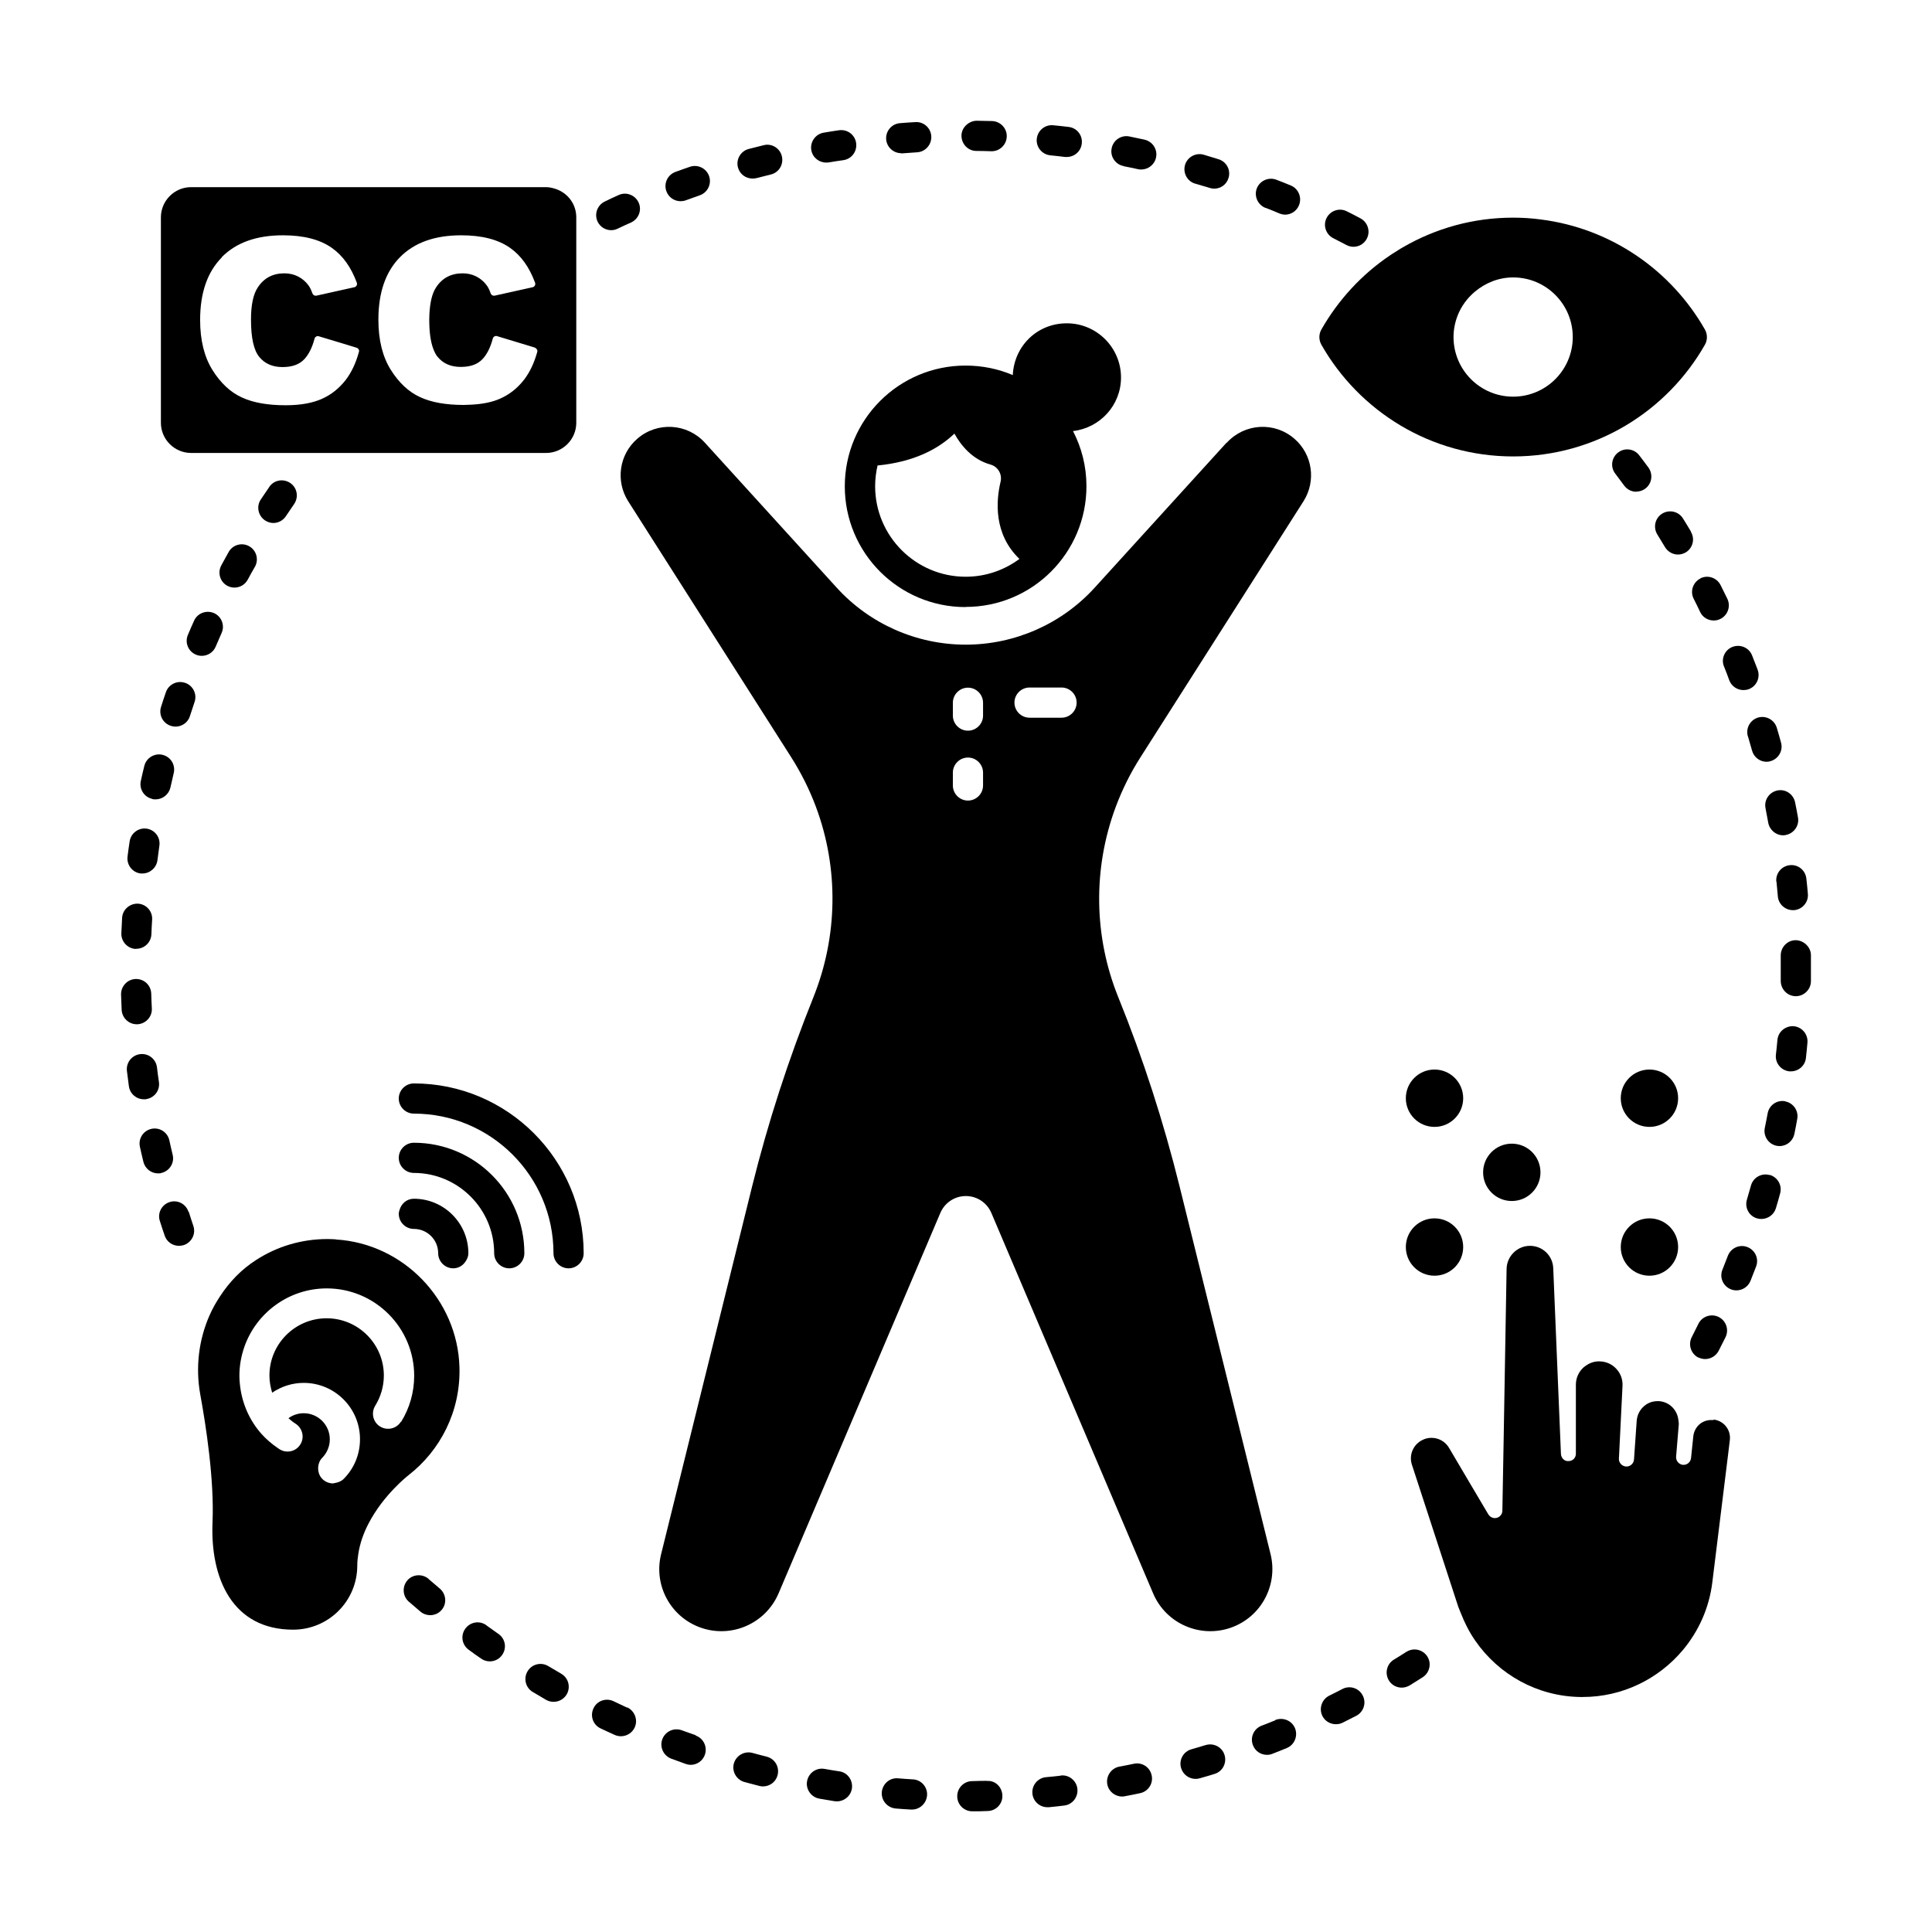
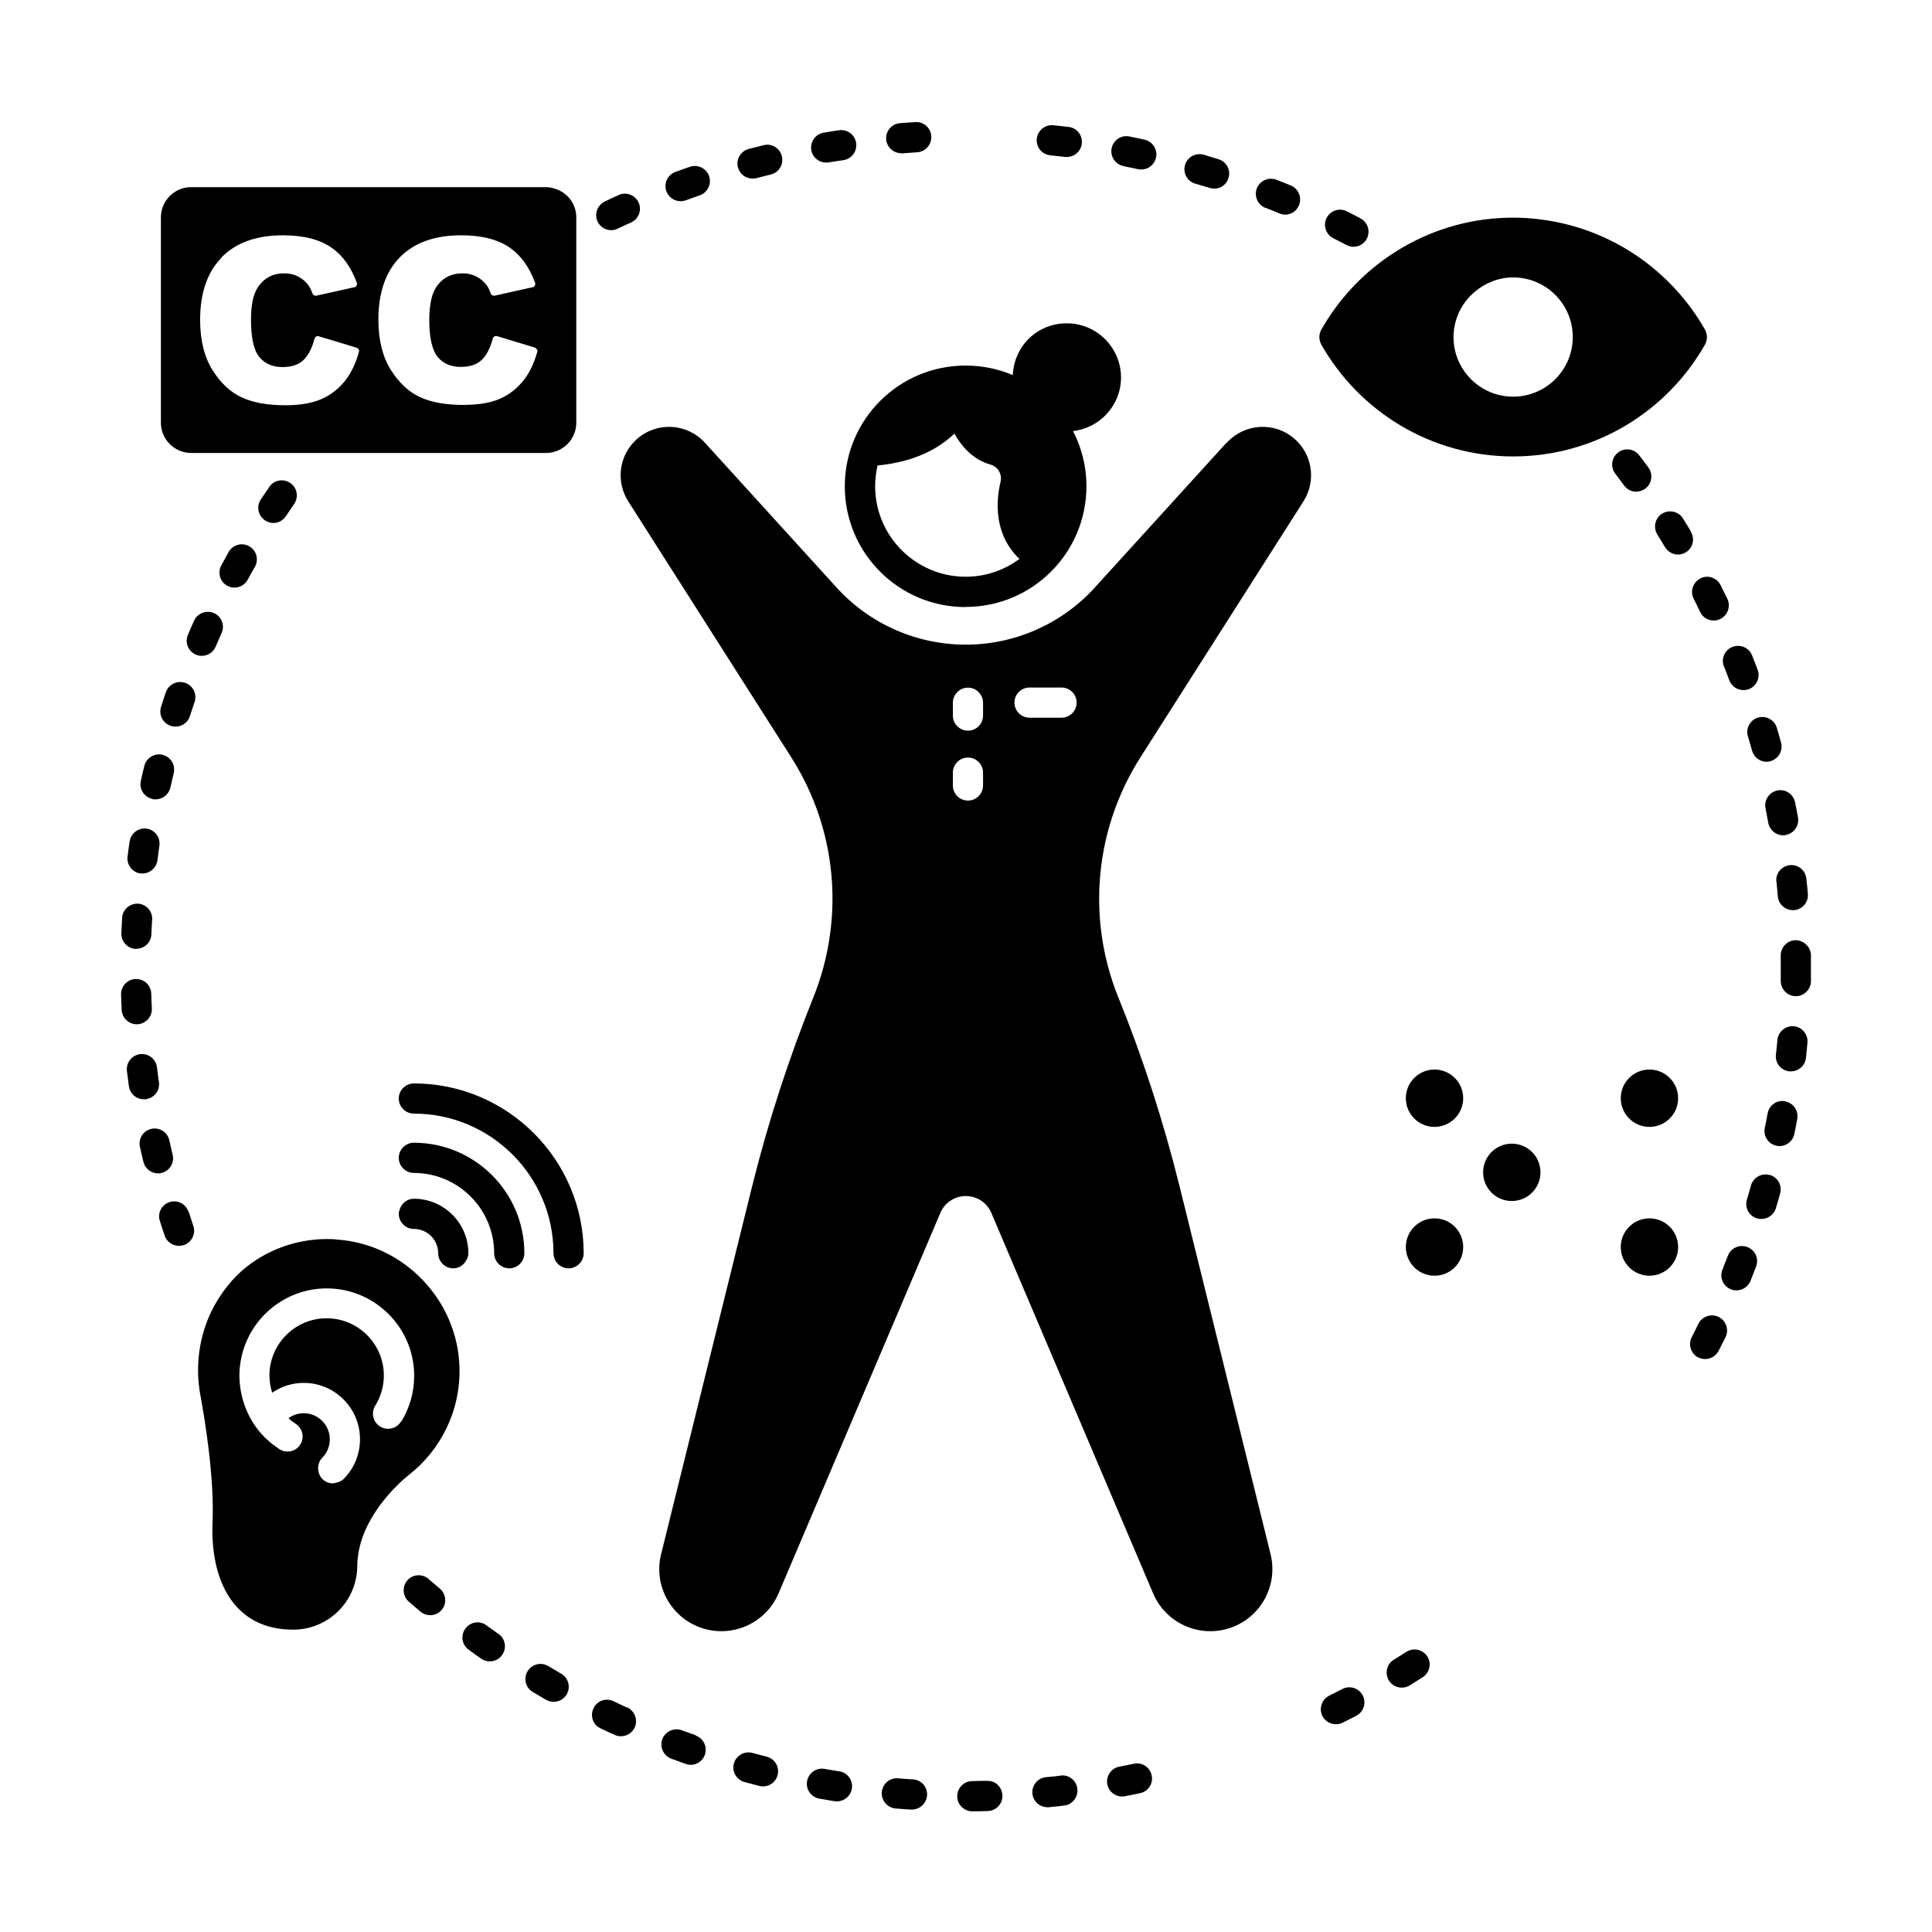
<svg xmlns="http://www.w3.org/2000/svg" width="1200pt" height="1200pt" version="1.1" viewBox="0 0 1200 1200">
-   <path d="m1064.4 882h-0.938c-2.719-0.094-5.344 0.656-7.5 2.344-2.438 1.969-3.844 4.688-4.219 7.688l-1.406 13.594c-0.281 2.531-2.438 4.406-5.062 4.219-2.531-0.281-4.406-2.531-4.219-5.062l1.688-20.344c0-0.844-0.188-1.688-0.281-2.531-0.656-5.812-5.062-10.688-11.062-11.531-1.219-0.188-2.438-0.094-3.562 0-2.344 0.281-4.594 1.219-6.469 2.812-2.812 2.344-4.5 5.625-4.781 9.281l-1.031 14.719-0.656 9.375c-0.188 2.531-2.438 4.5-4.969 4.312s-4.5-2.344-4.406-4.875l0.188-3.469 2.062-41.812c0.188-4.125-1.312-7.875-3.938-10.594-2.344-2.531-5.625-4.219-9.375-4.5-3.75-0.375-7.312 0.844-10.219 3.188-0.281 0.188-0.562 0.375-0.75 0.562-3 2.812-4.688 6.562-4.688 10.688v42.75c0.094 2.531-1.875 4.688-4.5 4.688-2.625 0.281-4.688-1.969-4.781-4.5l-1.969-47.344-2.812-67.969c-0.281-7.781-6.656-13.875-14.438-13.875-7.875 0-14.344 6.375-14.531 14.25l-1.875 108.66-0.75 41.625c0 2.062-1.5 3.938-3.469 4.406-2.062 0.562-4.125-0.375-5.25-2.156l-11.156-18.844-13.219-22.406c-2.344-4.031-6.562-6.281-10.969-6.281-1.781 0-3.656 0.375-5.344 1.219-5.906 2.719-8.812 9.375-6.75 15.562l13.125 40.219 15.656 48c0.469 1.312 1.125 2.625 1.594 3.938 2.344 6 5.25 11.719 8.812 16.875 14.625 21.281 38.719 34.781 65.438 35.156h1.406c24.75 0 47.156-11.25 62.156-29.062 9.75-11.625 16.406-26.062 18.375-42.188l9.75-79.031 1.125-9.281c0.375-3.094-0.469-6.094-2.344-8.438-1.875-2.438-4.594-3.938-7.688-4.312z" />
  <path d="m133.97 401.63c1.219-2.812 2.438-5.625 3.656-8.438 2.156-4.688 0-10.312-4.688-12.375s-10.312 0-12.375 4.688c-1.312 2.906-2.625 5.812-3.844 8.812-2.062 4.781 0.188 10.312 4.969 12.281 1.219 0.562 2.438 0.75 3.656 0.75 3.656 0 7.125-2.156 8.625-5.719z" />
  <path d="m85.406 636.19c5.156-0.281 9.188-4.688 8.906-9.844-0.188-3.094-0.281-6.094-0.375-9.188-0.188-5.156-4.312-9.188-9.656-9.094-5.156 0.188-9.188 4.5-9.094 9.656 0.094 3.188 0.281 6.375 0.375 9.562 0.281 4.969 4.406 8.906 9.375 8.906z" />
  <path d="m90.75 682.69c5.156-0.75 8.719-5.438 7.969-10.594-0.469-3-0.844-6.094-1.219-9.188-0.656-5.156-5.344-8.812-10.5-8.156s-8.812 5.344-8.156 10.5c0.375 3.188 0.844 6.281 1.219 9.469 0.656 4.688 4.688 8.062 9.281 8.062h1.312z" />
  <path d="m107.25 717.28c-0.75-3-1.406-6-2.062-9-1.125-5.062-6.094-8.25-11.156-7.125s-8.25 6.094-7.125 11.156c0.656 3.094 1.406 6.188 2.156 9.281 1.031 4.312 4.875 7.219 9.094 7.219 0.75 0 1.406 0 2.156-0.281 5.062-1.219 8.156-6.281 6.938-11.25z" />
  <path d="m266.26 980.72c-3.938-3.375-9.844-3-13.219 0.844-3.375 3.938-3 9.844 0.844 13.219 2.438 2.062 4.781 4.125 7.219 6.188 1.781 1.5 3.938 2.25 6.094 2.25 2.625 0 5.344-1.125 7.125-3.281 3.375-3.938 2.812-9.844-1.125-13.219-2.344-1.969-4.688-4.031-7.031-6z" />
  <path d="m117.09 752.72c-1.594-4.969-6.844-7.688-11.719-6.094-4.969 1.594-7.688 6.844-6.094 11.719 0.938 3 1.969 6.094 3 9.094 1.312 3.938 4.969 6.375 8.906 6.375 1.031 0 1.969-0.188 3-0.469 4.875-1.688 7.594-6.938 5.906-11.906-0.938-2.906-1.969-5.812-2.812-8.719z" />
  <path d="m114.94 424.13c-4.875-1.688-10.219 0.938-11.906 5.812-1.031 3-2.062 6.094-3 9.094-1.594 4.969 1.125 10.219 6.094 11.812 0.938 0.281 1.969 0.469 2.906 0.469 3.938 0 7.688-2.531 8.906-6.469 0.938-2.906 1.875-5.812 2.906-8.812 1.688-4.875-0.938-10.219-5.812-11.906z" />
  <path d="m87.281 542.53h1.219c4.594 0 8.625-3.469 9.281-8.156 0.375-3.094 0.844-6.094 1.219-9.094 0.75-5.156-2.812-9.844-7.875-10.594s-9.844 2.812-10.594 7.875c-0.469 3.094-0.938 6.281-1.312 9.469-0.656 5.156 3 9.844 8.062 10.5z" />
  <path d="m94.594 496.31c0.656 0.188 1.406 0.188 2.062 0.188 4.312 0 8.156-3 9.188-7.312 0.656-3 1.406-6 2.062-9 1.219-5.062-1.875-10.125-6.938-11.344-4.969-1.219-10.125 1.875-11.344 6.938-0.75 3.094-1.5 6.188-2.156 9.281-1.125 5.062 2.062 10.031 7.125 11.156z" />
  <path d="m84.281 589.31h0.375c4.969 0 9.188-3.938 9.375-9 0.094-3.094 0.281-6.094 0.469-9.188 0.281-5.156-3.656-9.562-8.812-9.844-5.062-0.188-9.562 3.656-9.844 8.812-0.188 3.188-0.281 6.375-0.469 9.562-0.188 5.156 3.844 9.562 9 9.75z" />
  <path d="m302.16 1009.5c-4.219-3.094-10.031-2.156-13.125 2.062s-2.156 10.031 2.062 13.125c2.531 1.875 5.156 3.75 7.781 5.531 1.594 1.125 3.469 1.688 5.344 1.688 3 0 5.906-1.406 7.688-4.031 3-4.219 1.969-10.125-2.344-13.031-2.531-1.781-4.969-3.562-7.5-5.344z" />
-   <path d="m748.78 1083.9c-2.906 0.938-5.906 1.781-8.812 2.625-4.969 1.406-7.875 6.656-6.375 11.625 1.219 4.125 4.969 6.75 9 6.75 0.844 0 1.688-0.094 2.625-0.375 3.094-0.844 6.094-1.781 9.188-2.719 4.969-1.5 7.688-6.75 6.188-11.719s-6.75-7.688-11.719-6.188z" />
  <path d="m704.26 1095.5c-3 0.656-6 1.219-9 1.781-5.062 0.938-8.438 5.906-7.5 10.969 0.844 4.5 4.781 7.594 9.188 7.594 0.562 0 1.125 0 1.781-0.188 3.094-0.562 6.281-1.219 9.375-1.875 5.062-1.031 8.344-6 7.219-11.062-1.031-5.062-6-8.344-11.062-7.219z" />
  <path d="m833.72 1049.1c-2.719 1.406-5.438 2.812-8.156 4.125-4.594 2.344-6.469 7.969-4.219 12.562 1.594 3.281 4.969 5.156 8.438 5.156 1.406 0 2.812-0.281 4.125-0.938 2.812-1.406 5.719-2.906 8.531-4.312 4.594-2.438 6.375-8.062 3.938-12.656-2.344-4.594-8.062-6.375-12.656-3.938z" />
-   <path d="m792.1 1068.5c-2.812 1.125-5.719 2.344-8.531 3.375-4.875 1.875-7.219 7.312-5.344 12.094 1.406 3.75 4.969 6 8.719 6 1.125 0 2.25-0.188 3.375-0.656 3-1.125 5.906-2.344 8.906-3.562 4.781-1.969 7.031-7.406 5.156-12.281-1.969-4.781-7.406-7.031-12.281-5.156z" />
  <path d="m658.87 1102.9c-3 0.375-6.094 0.656-9.188 0.938-5.156 0.469-8.906 5.062-8.438 10.219 0.469 4.875 4.594 8.438 9.281 8.438h0.938c3.188-0.281 6.375-0.656 9.469-1.031 5.156-0.562 8.812-5.25 8.25-10.406s-5.344-8.906-10.406-8.25z" />
  <path d="m432.19 1077.8-8.719-3.094c-4.875-1.781-10.219 0.656-12.094 5.531-1.781 4.875 0.656 10.219 5.531 12.094 3 1.125 6 2.156 9 3.281 1.031 0.375 2.062 0.562 3.094 0.562 3.844 0 7.5-2.438 8.812-6.281 1.688-4.875-0.844-10.219-5.719-11.906z" />
  <path d="m348.47 1039.5c-2.625-1.5-5.344-3.094-7.969-4.688-4.406-2.625-10.219-1.219-12.844 3.281-2.625 4.406-1.219 10.219 3.281 12.844 2.719 1.594 5.531 3.281 8.25 4.875 1.5 0.844 3.094 1.219 4.688 1.219 3.281 0 6.375-1.688 8.156-4.688 2.531-4.5 1.031-10.219-3.469-12.75z" />
  <path d="m389.44 1060.6c-2.812-1.312-5.531-2.625-8.344-3.938-4.688-2.25-10.312-0.281-12.469 4.406-2.25 4.688-0.281 10.312 4.406 12.469 2.906 1.406 5.812 2.719 8.719 4.031 1.219 0.562 2.625 0.844 3.938 0.844 3.562 0 6.938-2.062 8.531-5.438 2.156-4.688 0-10.312-4.594-12.469z" />
  <path d="m613.03 1106.1c-3.094 0-6.094 0.094-9.188 0.188-5.156 0-9.375 4.312-9.281 9.469 0 5.156 4.219 9.281 9.375 9.281 3.188 0 6.375 0 9.562-0.188 5.156-0.094 9.281-4.406 9.094-9.562-0.094-5.156-4.312-9.562-9.562-9.094z" />
  <path d="m521.26 1100.2c-3-0.469-6.094-0.938-9.094-1.5-5.156-0.938-9.938 2.531-10.875 7.594s2.531 9.938 7.594 10.875c3.094 0.562 6.281 1.031 9.469 1.594 0.469 0 0.938 0.094 1.5 0.094 4.5 0 8.531-3.281 9.281-7.969 0.75-5.156-2.719-9.938-7.781-10.688z" />
  <path d="m476.26 1091.1c-3-0.75-5.906-1.5-8.906-2.344-4.969-1.312-10.125 1.594-11.531 6.562s1.594 10.125 6.562 11.531c3.094 0.844 6.188 1.594 9.281 2.438 0.75 0.188 1.5 0.281 2.25 0.281 4.219 0 8.062-2.812 9.094-7.125 1.219-5.062-1.781-10.125-6.844-11.344z" />
  <path d="m1056.1 359.34c-4.594 2.344-6.469 7.969-4.125 12.562 1.406 2.719 2.719 5.438 4.031 8.25 1.594 3.375 4.969 5.25 8.438 5.25 1.406 0 2.719-0.281 4.031-0.938 4.688-2.25 6.656-7.875 4.406-12.562-1.406-2.812-2.812-5.719-4.219-8.531-2.344-4.594-7.969-6.469-12.562-4.125z" />
  <path d="m828.1 147.94 8.156 4.219c1.406 0.75 2.906 1.125 4.406 1.125 3.375 0 6.562-1.781 8.25-4.969 2.438-4.594 0.656-10.219-3.844-12.656-2.812-1.5-5.625-3-8.531-4.406-4.594-2.344-10.219-0.469-12.562 4.125s-0.469 10.219 4.125 12.562z" />
  <path d="m1085.3 774.56c-4.781-1.875-10.219 0.562-12.094 5.438-1.125 2.906-2.25 5.719-3.375 8.625-1.969 4.781 0.375 10.219 5.25 12.188 1.125 0.469 2.344 0.656 3.469 0.656 3.75 0 7.219-2.25 8.719-5.906 1.219-3 2.344-5.906 3.469-8.906 1.875-4.875-0.562-10.219-5.438-12.094z" />
  <path d="m1099.1 729.84c-4.969-1.406-10.125 1.5-11.531 6.469-0.844 3-1.688 5.906-2.531 8.812-1.5 4.969 1.312 10.219 6.281 11.625 0.938 0.281 1.781 0.375 2.719 0.375 4.031 0 7.781-2.625 9-6.656 0.938-3 1.781-6.094 2.625-9.188 1.406-4.969-1.5-10.125-6.469-11.531z" />
  <path d="m873.47 1026c-2.531 1.688-5.156 3.281-7.781 4.875-4.406 2.719-5.719 8.531-3 12.938 1.781 2.906 4.875 4.406 7.969 4.406 1.688 0 3.375-0.469 4.969-1.406 2.719-1.688 5.344-3.375 8.062-5.062 4.312-2.812 5.625-8.625 2.812-12.938s-8.625-5.625-12.938-2.812z" />
  <path d="m1070.8 413.9c1.125 2.812 2.25 5.719 3.281 8.625 1.406 3.75 4.969 6.094 8.812 6.094 1.125 0 2.25-0.188 3.281-0.562 4.875-1.781 7.312-7.219 5.531-12.094-1.125-3-2.25-5.906-3.469-8.906-1.875-4.781-7.312-7.125-12.188-5.25-4.781 1.875-7.219 7.312-5.25 12.188z" />
  <path d="m1054.8 843.1c1.406 0.656 2.812 1.031 4.312 1.031 3.375 0 6.656-1.875 8.344-5.062 1.406-2.812 2.906-5.719 4.312-8.531 2.25-4.688 0.375-10.219-4.312-12.562-4.594-2.25-10.312-0.375-12.562 4.312-1.312 2.719-2.719 5.531-4.125 8.25-2.344 4.594-0.562 10.219 4.031 12.656z" />
  <path d="m1103.4 547.5c0.281 3 0.562 6.094 0.844 9.188 0.375 4.875 4.5 8.625 9.375 8.625h0.75c5.156-0.469 9-4.969 8.531-10.125-0.281-3.188-0.562-6.375-0.938-9.469-0.562-5.156-5.062-8.906-10.312-8.344-5.156 0.562-8.906 5.156-8.344 10.312z" />
  <path d="m1096.6 502.03 1.688 9c0.844 4.5 4.781 7.781 9.188 7.781 0.562 0 1.125 0 1.688-0.188 5.062-0.938 8.531-5.812 7.594-10.875-0.562-3.094-1.125-6.281-1.781-9.375-1.031-5.062-5.906-8.438-10.969-7.406s-8.438 5.906-7.406 10.969z" />
  <path d="m1050.3 330.19c-1.594-2.719-3.281-5.438-4.969-8.156-2.719-4.406-8.531-5.719-12.938-3s-5.719 8.531-3 12.938l4.781 7.875c1.781 2.906 4.875 4.594 8.062 4.594 1.594 0 3.281-0.469 4.781-1.312 4.406-2.625 5.906-8.438 3.188-12.844z" />
  <path d="m1085.7 457.4c0.844 2.906 1.688 5.906 2.531 8.812 1.125 4.125 4.875 6.938 9 6.938 0.844 0 1.688-0.094 2.438-0.375 4.969-1.406 7.969-6.562 6.562-11.531-0.844-3.094-1.688-6.094-2.625-9.188-1.5-4.969-6.656-7.781-11.625-6.375-4.969 1.5-7.781 6.656-6.375 11.625z" />
  <path d="m1016.3 305.34c1.969 0 3.844-0.562 5.531-1.781 4.219-3.094 5.062-8.906 2.062-13.125-1.875-2.531-3.75-5.062-5.719-7.594-3.094-4.125-9-4.969-13.125-1.781-4.125 3.094-4.969 9-1.781 13.125 1.875 2.438 3.656 4.875 5.531 7.406s4.688 3.844 7.594 3.844z" />
  <path d="m742.5 114.09c2.906 0.844 5.906 1.781 8.812 2.625 0.938 0.281 1.875 0.469 2.812 0.469 4.031 0 7.688-2.531 8.906-6.562 1.594-4.969-1.219-10.219-6.188-11.719-3-0.938-6.094-1.875-9.188-2.812-4.969-1.406-10.125 1.406-11.625 6.375-1.406 4.969 1.406 10.219 6.375 11.625z" />
  <path d="m513.19 100.97c0.562 0 1.031 0 1.594-0.094 3-0.469 6-1.031 9.094-1.406 5.156-0.75 8.625-5.531 7.875-10.688s-5.531-8.625-10.688-7.875c-3.188 0.469-6.281 0.938-9.469 1.5-5.062 0.844-8.531 5.719-7.688 10.781 0.75 4.594 4.781 7.781 9.188 7.781z" />
  <path d="m422.81 124.97c1.031 0 2.156-0.188 3.188-0.562 2.906-1.031 5.812-2.062 8.625-3.094 4.875-1.688 7.5-7.031 5.812-11.906s-7.031-7.5-11.906-5.812c-3 1.031-6 2.062-9 3.188-4.875 1.781-7.406 7.125-5.625 12 1.406 3.844 4.969 6.188 8.812 6.188z" />
  <path d="m786.1 129.1c2.906 1.125 5.719 2.25 8.531 3.469 1.219 0.469 2.438 0.75 3.562 0.75 3.656 0 7.125-2.156 8.625-5.812 1.969-4.781-0.281-10.312-5.062-12.281-2.906-1.219-5.906-2.438-8.906-3.562-4.781-1.875-10.219 0.469-12.188 5.25-1.875 4.781 0.469 10.219 5.25 12.188z" />
  <path d="m379.6 142.97c1.312 0 2.719-0.281 4.031-0.938 2.719-1.312 5.531-2.625 8.344-3.844 4.688-2.156 6.844-7.688 4.688-12.375s-7.688-6.844-12.375-4.688c-2.906 1.312-5.812 2.625-8.625 4.031-4.688 2.25-6.656 7.781-4.5 12.469 1.594 3.375 4.969 5.344 8.438 5.344z" />
  <path d="m167.34 302.34c-1.781 2.625-3.562 5.25-5.344 7.875-2.906 4.312-1.688 10.125 2.625 13.031 1.594 1.031 3.375 1.594 5.156 1.594 3 0 6-1.5 7.781-4.219 1.688-2.531 3.469-5.062 5.156-7.594 2.906-4.312 1.875-10.125-2.438-13.031s-10.125-1.875-13.031 2.438z" />
  <path d="m467.44 110.91c0.75 0 1.594-0.094 2.438-0.281 3-0.75 5.906-1.5 8.906-2.25 5.062-1.219 8.062-6.281 6.844-11.344s-6.375-8.156-11.344-6.844c-3.094 0.75-6.188 1.594-9.281 2.344-4.969 1.312-7.969 6.469-6.656 11.438 1.125 4.219 4.875 6.938 9.094 6.938z" />
  <path d="m697.87 103.22c3 0.562 6 1.219 9 1.875 0.656 0.188 1.312 0.188 1.969 0.188 4.312 0 8.25-3 9.188-7.406 1.125-5.062-2.156-10.031-7.219-11.156-3.094-0.656-6.188-1.312-9.375-1.969-5.062-1.031-10.031 2.344-10.969 7.406-1.031 5.062 2.344 10.031 7.406 10.969z" />
  <path d="m142.03 342.84c-1.594 2.812-3.094 5.531-4.594 8.344-2.438 4.594-0.75 10.219 3.75 12.656 1.406 0.75 2.906 1.125 4.406 1.125 3.375 0 6.562-1.781 8.25-4.875 1.5-2.719 2.906-5.438 4.5-8.062 2.531-4.5 0.938-10.219-3.562-12.75s-10.219-0.938-12.75 3.562z" />
  <path d="m652.31 96.469c3.094 0.281 6.094 0.656 9.188 1.031h1.125c4.688 0 8.719-3.469 9.281-8.25 0.656-5.156-3-9.844-8.156-10.406-3.188-0.375-6.281-0.75-9.469-1.031-5.156-0.562-9.75 3.188-10.312 8.344s3.188 9.75 8.344 10.312z" />
  <path d="m559.69 95.25h0.75c3.094-0.188 6.094-0.469 9.188-0.656 5.156-0.281 9.094-4.781 8.812-9.938s-4.688-9.188-9.938-8.812c-3.188 0.188-6.375 0.375-9.469 0.656-5.156 0.375-9 4.875-8.625 10.031 0.375 4.875 4.5 8.625 9.375 8.625z" />
-   <path d="m606.47 93.75c3.094 0 6.188 0.094 9.188 0.188h0.281c5.062 0 9.188-4.031 9.375-9.094 0.188-5.156-3.938-9.469-9.094-9.656-3.188 0-6.375-0.188-9.562-0.188-4.688 0-9.469 4.031-9.469 9.281 0 5.156 4.031 9.469 9.281 9.469z" />
  <path d="m567 1105.2c-3.094-0.188-6.094-0.375-9.188-0.656-5.25-0.469-9.656 3.469-10.125 8.625-0.375 5.156 3.469 9.656 8.625 10.125 3.188 0.281 6.281 0.469 9.469 0.656h0.656c4.875 0 9-3.844 9.375-8.812 0.375-5.156-3.562-9.656-8.719-9.938z" />
  <path d="m1114.2 637.4c-5.156-0.375-9.75 3.375-10.219 8.531-0.281 3.094-0.562 6.094-0.938 9.188-0.562 5.156 3.188 9.75 8.344 10.312h1.031c4.688 0 8.812-3.562 9.281-8.344 0.375-3.188 0.656-6.375 0.938-9.469 0.469-5.156-3.375-9.75-8.531-10.219z" />
  <path d="m1108.8 684c-5.156-0.938-9.938 2.438-10.875 7.5-0.562 3-1.125 6-1.781 9.094-1.031 5.062 2.25 10.031 7.312 11.062 0.656 0.094 1.219 0.188 1.875 0.188 4.406 0 8.25-3.094 9.188-7.5 0.656-3.094 1.219-6.188 1.781-9.375 0.938-5.062-2.438-9.938-7.5-10.875z" />
  <path d="m1124.8 593.26c0-5.156-4.688-9.281-9.469-9.281-5.156 0-9.281 4.312-9.281 9.469v15.75c0 5.156 4.031 9.469 9.188 9.562h0.188c5.062 0 9.281-4.125 9.375-9.188z" />
  <path d="m208.6 769.78c-1.781-0.094-3.469-0.188-5.25-0.188-16.219 0-31.406 4.688-44.156 12.938-9.281 5.906-16.688 13.688-22.5 22.594-2.531 3.844-4.781 7.781-6.562 11.906-6.656 15.094-8.812 32.25-5.719 49.219 3.469 19.031 8.719 52.781 7.594 79.125-1.5 35.156 12.469 66.844 50.062 66.844 22.031 0 39.844-17.812 39.844-39.844 0-2.531 0.281-4.969 0.656-7.312 1.031-6.656 3.281-12.844 6.188-18.469 9.375-18.281 24.938-30.281 24.938-30.281 19.875-15.469 32.438-39.75 31.688-67.031-1.125-41.906-34.781-76.875-76.688-79.406zm40.406 113.25c-2.719 4.406-8.531 5.719-12.938 3s-5.719-8.531-3-12.938c3.469-5.625 5.344-12.094 5.344-18.75 0-19.594-15.938-35.531-35.531-35.531s-35.531 15.938-35.531 35.531c0 3.656 0.656 7.219 1.688 10.688 5.812-3.938 12.562-6.094 19.594-6.094 19.312 0 34.969 15.656 34.969 34.969 0 9.281-3.562 18.094-10.125 24.656-1.5 1.5-3.281 2.156-5.25 2.531-0.469 0-0.938 0.281-1.406 0.281-2.344 0-4.781-0.938-6.562-2.719-2.062-2.062-2.812-4.781-2.625-7.5 0.188-2.062 0.938-4.125 2.531-5.719 3-3.094 4.688-7.125 4.688-11.438 0-9-7.312-16.219-16.219-16.219-3.469 0-6.75 1.125-9.469 3.094 1.406 1.219 2.812 2.438 4.5 3.469 4.312 2.812 5.625 8.625 2.812 12.938-1.781 2.812-4.781 4.312-7.875 4.312-1.781 0-3.469-0.469-5.062-1.5-0.375-0.281-0.75-0.562-1.219-0.844-3.562-2.438-6.844-5.25-9.656-8.344-7.781-8.625-12.562-19.594-13.688-31.406-0.188-1.688-0.281-3.281-0.281-4.969 0-6.281 1.125-12.375 3.094-18 7.406-21.094 27.562-36.281 51.188-36.281 29.906 0 54.281 24.375 54.281 54.281 0 10.219-2.812 20.062-8.156 28.688z" />
  <path d="m257.06 709.78c-5.156 0-9.375 4.219-9.375 9.375s4.219 9.375 9.375 9.375c27.469 0 49.875 22.406 49.875 49.875 0 5.156 4.219 9.375 9.375 9.375s9.375-4.219 9.375-9.375c0-37.875-30.75-68.625-68.625-68.625z" />
  <path d="m257.06 672.94c-5.156 0-9.375 4.219-9.375 9.375s4.219 9.375 9.375 9.375c47.812 0 86.719 38.906 86.719 86.719 0 5.156 4.219 9.375 9.375 9.375s9.375-4.219 9.375-9.375c0-58.125-47.344-105.47-105.47-105.47z" />
  <path d="m272.16 778.4c0 5.156 4.219 9.375 9.375 9.375 3.375 0 6.188-1.875 7.781-4.5 0.938-1.406 1.594-3 1.594-4.875 0-18.656-15.188-33.844-33.844-33.844-4.219 0-7.594 2.812-8.812 6.656-0.281 0.844-0.562 1.781-0.562 2.719 0 5.156 4.219 9.375 9.375 9.375 8.344 0 15.094 6.75 15.094 15.094z" />
  <path d="m599.81 376.97c41.438 0 75-33.562 75-75 0-12.375-3-23.906-8.344-34.219 16.781-1.969 29.812-16.031 29.812-33.281 0-18.562-15.094-33.656-33.656-33.656s-32.719 14.25-33.562 32.156c-9-3.844-18.938-5.906-29.344-5.906-41.438 0-75 33.562-75 75s33.562 75 75 75zm-6.938-107.53c3.844 6.938 10.875 15.938 22.406 19.125 4.594 1.312 7.312 6 6.188 10.688-2.812 11.812-4.406 32.438 11.719 47.906-9.375 6.938-20.906 11.062-33.375 11.062-31.031 0-56.25-25.219-56.25-56.25 0-4.406 0.562-8.719 1.5-12.844 22.875-2.25 37.781-10.312 47.719-19.781z" />
  <path d="m761.81 274.97-81.844 90c-20.531 22.594-49.688 35.438-80.156 35.438s-59.625-12.844-80.156-35.438l-81.844-90c-10.969-12.094-29.625-13.219-42-2.438-11.25 9.75-13.594 26.25-5.625 38.812l101.25 159c6.188 9.75 11.344 20.062 15.375 30.844 14.25 38.25 13.594 80.344-1.594 118.22-15.375 38.25-28.125 77.438-38.062 117.47l-56.531 228.47c-4.781 19.219 5.812 38.906 24.469 45.562 19.219 6.844 40.406-2.438 48.469-21.188l100.5-236.34c2.719-6.375 8.906-10.5 15.844-10.5s13.125 4.125 15.844 10.5l100.5 236.34c7.969 18.75 29.25 28.031 48.469 21.188 18.656-6.656 29.156-26.344 24.469-45.562l-56.531-228.47c-9.938-40.031-22.594-79.312-38.062-117.47-15.281-37.781-15.844-79.969-1.594-118.22 4.031-10.781 9.188-21.188 15.375-30.844l101.25-159c7.969-12.562 5.625-29.062-5.625-38.812-12.375-10.781-30.938-9.656-42 2.438zm-151.22 212.9c0 5.156-4.219 9.375-9.375 9.375s-9.375-4.219-9.375-9.375v-7.969c0-5.156 4.219-9.375 9.375-9.375s9.375 4.219 9.375 9.375zm0-43.406c0 5.156-4.219 9.375-9.375 9.375s-9.375-4.219-9.375-9.375v-7.969c0-5.156 4.219-9.375 9.375-9.375s9.375 4.219 9.375 9.375zm48.75 1.312h-19.875c-5.156 0-9.375-4.219-9.375-9.375s4.219-9.375 9.375-9.375h19.875c5.156 0 9.375 4.219 9.375 9.375s-4.219 9.375-9.375 9.375z" />
  <path d="m118.69 281.34h220.5c10.312 0 18.75-8.438 18.75-18.75v-127.6c0-8.344-5.438-15.281-13.031-17.719-1.781-0.562-3.75-1.031-5.719-1.031h-220.5c-10.312 0-18.75 8.438-18.75 18.75v127.6c0 10.312 8.438 18.75 18.75 18.75zm129.74-121.6c9-9.094 21.656-13.594 38.062-13.594 12.844 0 22.969 2.625 30.281 7.781 6.844 4.781 12 12 15.562 21.656 0.469 1.219-0.281 2.531-1.5 2.812l-23.625 5.25c-1.031 0.188-2.062-0.375-2.438-1.406-0.75-2.156-1.594-3.844-2.438-4.969-1.688-2.344-3.844-4.125-6.281-5.438 0 0-0.094-0.094-0.188-0.094-2.531-1.312-5.438-1.969-8.531-1.969-7.125 0-12.656 2.906-16.406 8.625-2.531 3.75-3.844 9.375-4.219 16.781 0 1.125-0.094 2.062-0.094 3.281 0 7.875 0.844 13.875 2.531 18.281 0.75 1.969 1.594 3.656 2.625 4.875 3.469 4.219 8.25 6.281 14.438 6.281s10.594-1.688 13.688-5.062c2.719-3 4.781-7.219 6.188-12.562 0.281-1.125 1.5-1.875 2.625-1.5l23.531 7.125s0.375 0.375 0.656 0.469c0.656 0.562 1.031 1.219 0.844 2.062-1.875 6.844-4.594 12.656-8.25 17.438-4.031 5.156-8.906 9.094-14.812 11.719-4.781 2.156-10.781 3.375-17.719 3.75-1.594 0-3.188 0.188-4.875 0.188-11.062 0-20.156-1.594-27.188-4.875-7.031-3.188-13.125-8.906-18.188-16.969s-7.688-18.469-7.688-31.125c0-16.875 4.5-29.812 13.5-38.906zm-110.72 0c9-9.094 21.656-13.594 38.062-13.594 12.844 0 22.969 2.625 30.281 7.781 6.844 4.781 12 12 15.562 21.656 0.469 1.219-0.281 2.531-1.5 2.812l-23.625 5.25c-1.031 0.188-2.062-0.375-2.438-1.406-0.75-2.156-1.594-3.844-2.438-4.969-1.781-2.438-3.938-4.219-6.469-5.531s-5.438-1.969-8.531-1.969c-7.125 0-12.656 2.906-16.406 8.625-2.906 4.219-4.312 10.969-4.312 20.062 0 11.344 1.688 19.031 5.156 23.25s8.25 6.281 14.438 6.281 10.594-1.688 13.688-5.062c2.719-3 4.781-7.219 6.188-12.562 0.281-1.125 1.5-1.875 2.625-1.5l14.344 4.312 9.188 2.812c1.125 0.375 1.781 1.5 1.406 2.625-1.875 6.844-4.594 12.656-8.25 17.438-4.031 5.156-8.906 9.094-14.812 11.719-2.719 1.219-5.906 2.156-9.281 2.812-3.938 0.75-8.344 1.125-13.219 1.125-11.062 0-20.156-1.594-27.188-4.875-7.031-3.188-13.125-8.906-18.188-16.969s-7.688-18.469-7.688-31.125c0-16.875 4.5-29.812 13.5-38.906z" />
  <path d="m891 664.31c-9.844 0-17.812 7.969-17.812 17.812s7.969 17.812 17.812 17.812 17.812-7.969 17.812-17.812-7.969-17.812-17.812-17.812z" />
  <path d="m891 756.74c-9.844 0-17.812 7.969-17.812 17.812s7.969 17.812 17.812 17.812 17.812-7.969 17.812-17.812-7.969-17.812-17.812-17.812z" />
  <path d="m921.19 728.16c0 9.844 7.969 17.812 17.812 17.812s17.812-7.969 17.812-17.812-7.969-17.812-17.812-17.812-17.812 7.969-17.812 17.812z" />
  <path d="m1024.5 664.31c-9.844 0-17.812 7.969-17.812 17.812s7.969 17.812 17.812 17.812 17.812-7.969 17.812-17.812-7.969-17.812-17.812-17.812z" />
  <path d="m1024.5 756.74c-9.844 0-17.812 7.969-17.812 17.812s7.969 17.812 17.812 17.812 17.812-7.969 17.812-17.812-7.969-17.812-17.812-17.812z" />
  <path d="m939.84 283.5c51.094 0 95.625-28.031 119.16-69.469 1.594-2.812 1.594-6.375 0-9.281-20.906-36.75-58.219-62.906-102-68.438-5.625-0.75-11.344-1.125-17.156-1.125-24.844 0-48.188 6.656-68.25 18.281-2.062 1.125-3.938 2.438-5.906 3.656-0.75 0.469-1.594 0.938-2.344 1.5-17.531 11.812-32.156 27.656-42.656 46.125-1.594 2.812-1.594 6.375 0 9.281 23.531 41.438 68.062 69.469 119.16 69.469zm-34.5-87.469c2.25-5.812 6-10.875 10.688-14.812 6.469-5.438 14.719-8.906 23.812-8.906 20.438 0 37.031 16.594 37.031 37.031s-16.594 37.031-37.031 37.031-37.031-16.594-37.031-37.031c0-4.688 0.938-9.188 2.531-13.312z" />
</svg>